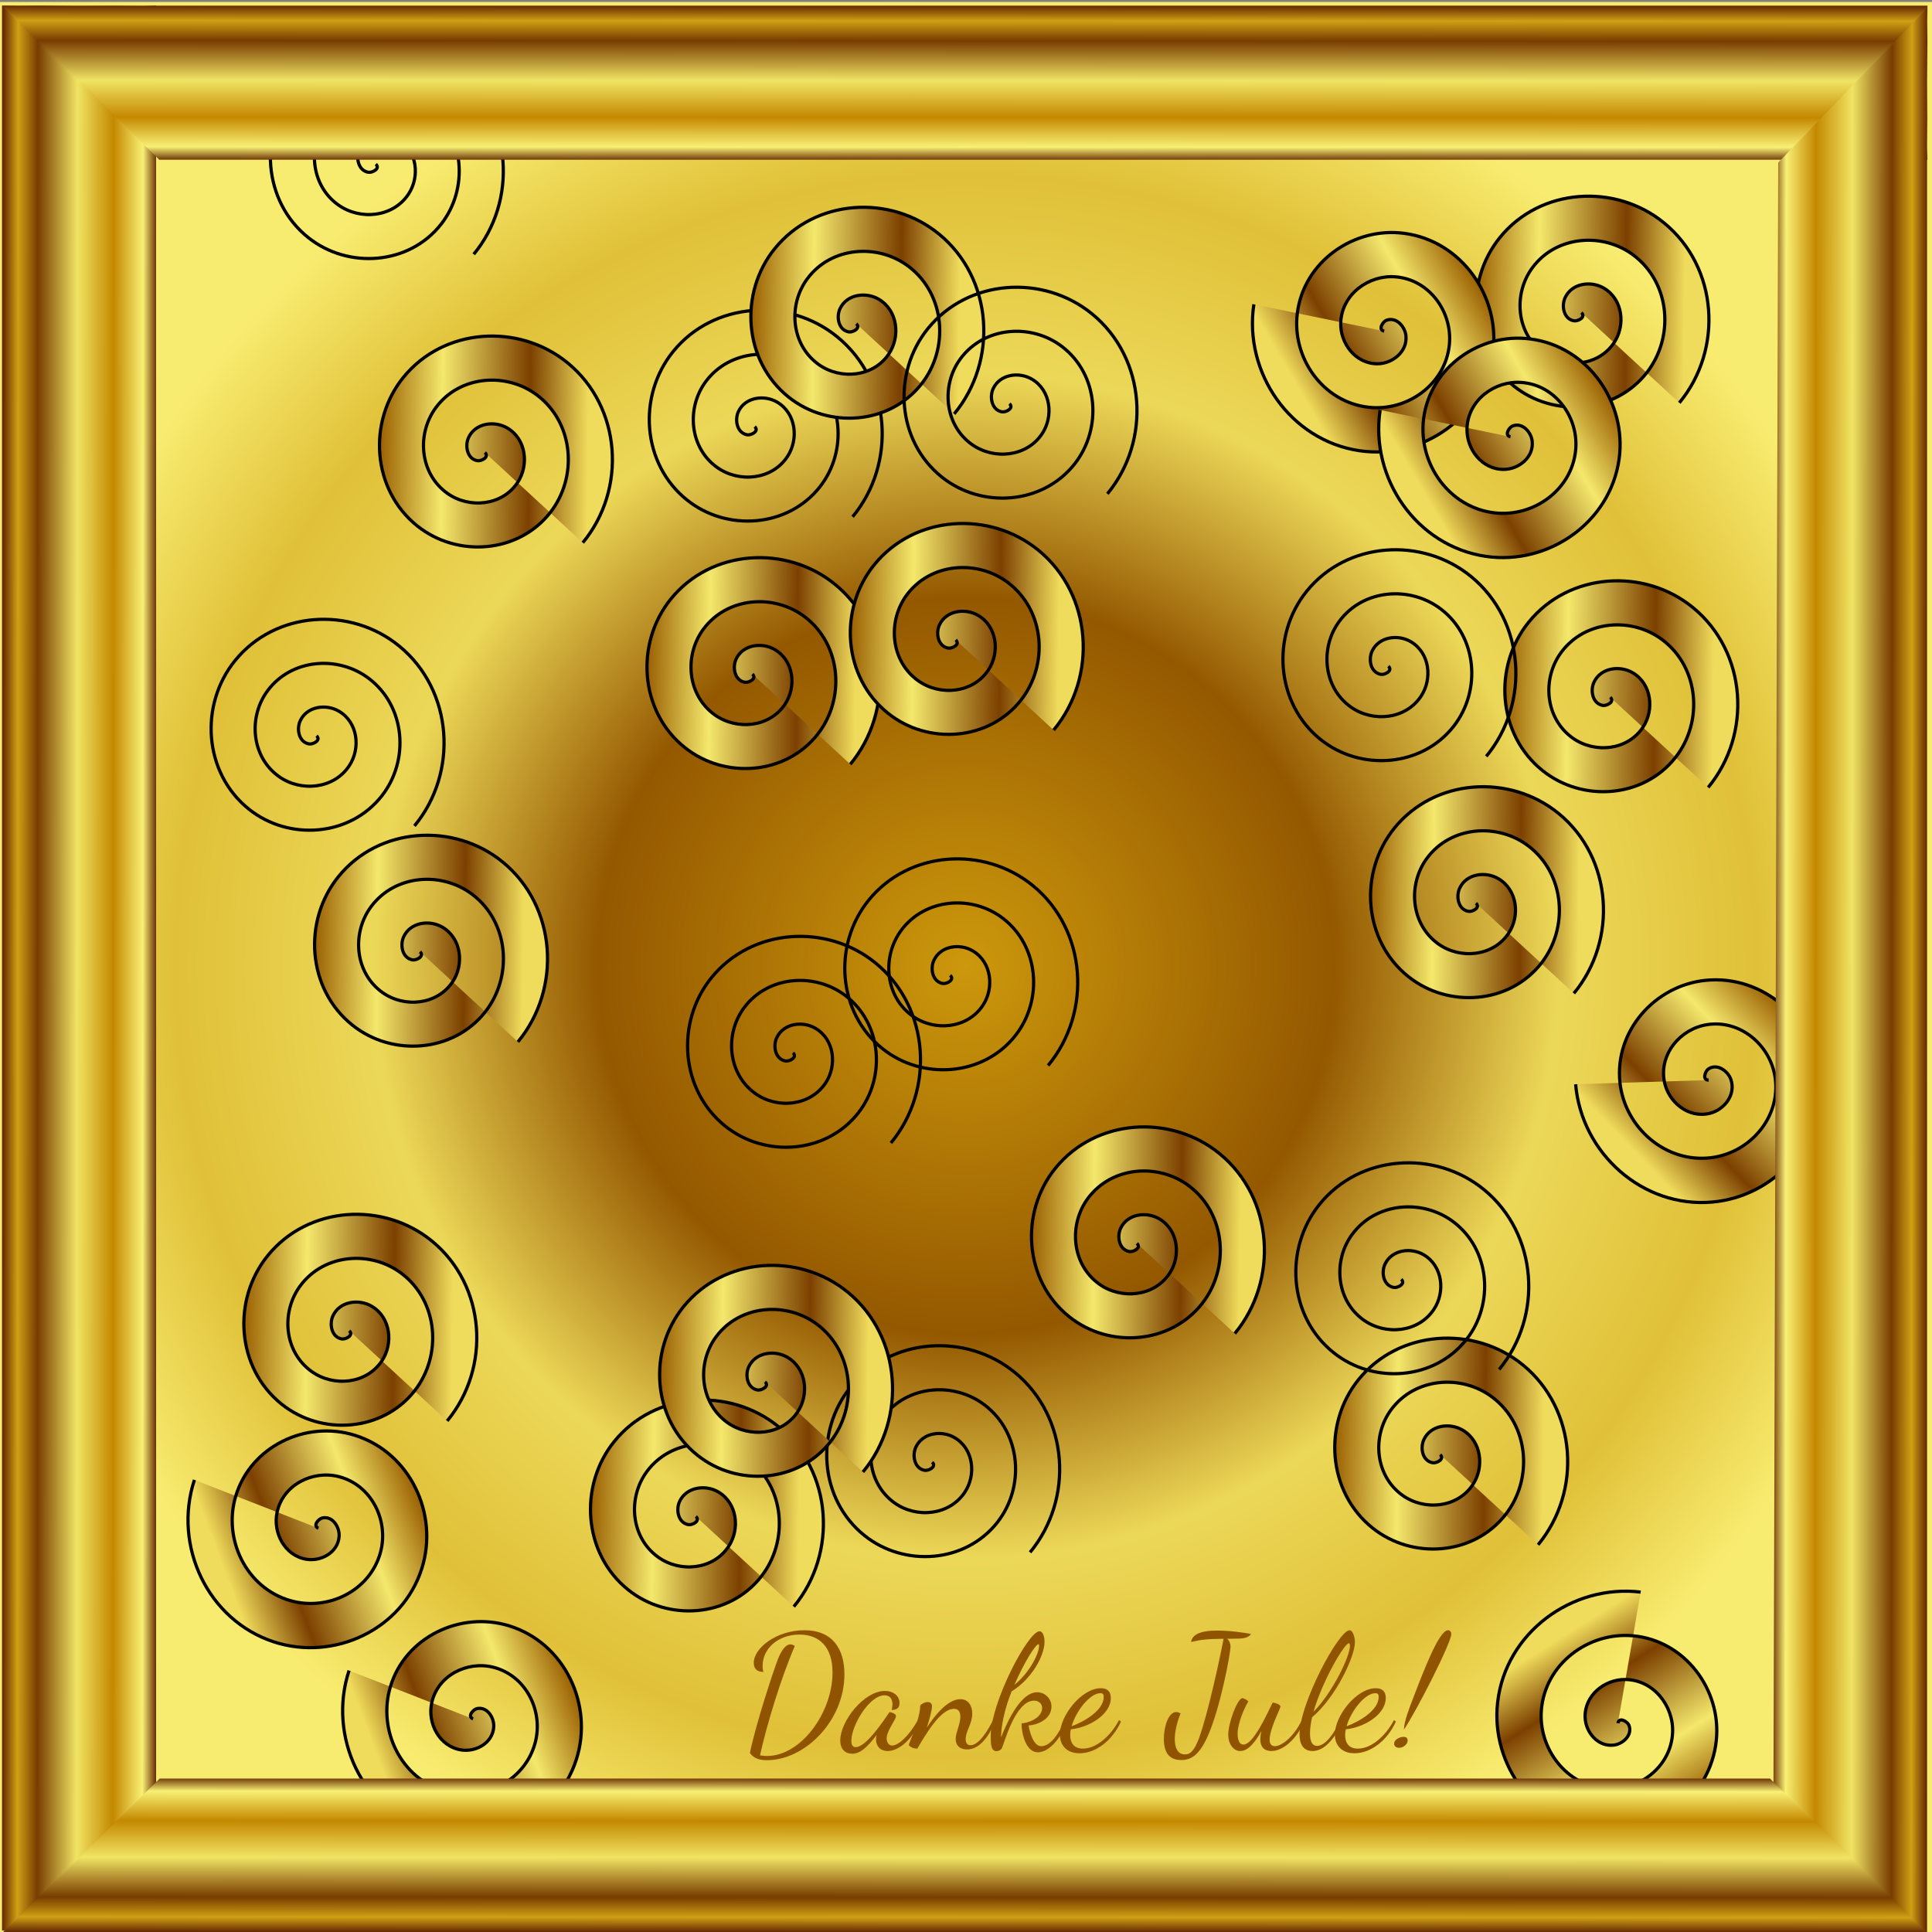
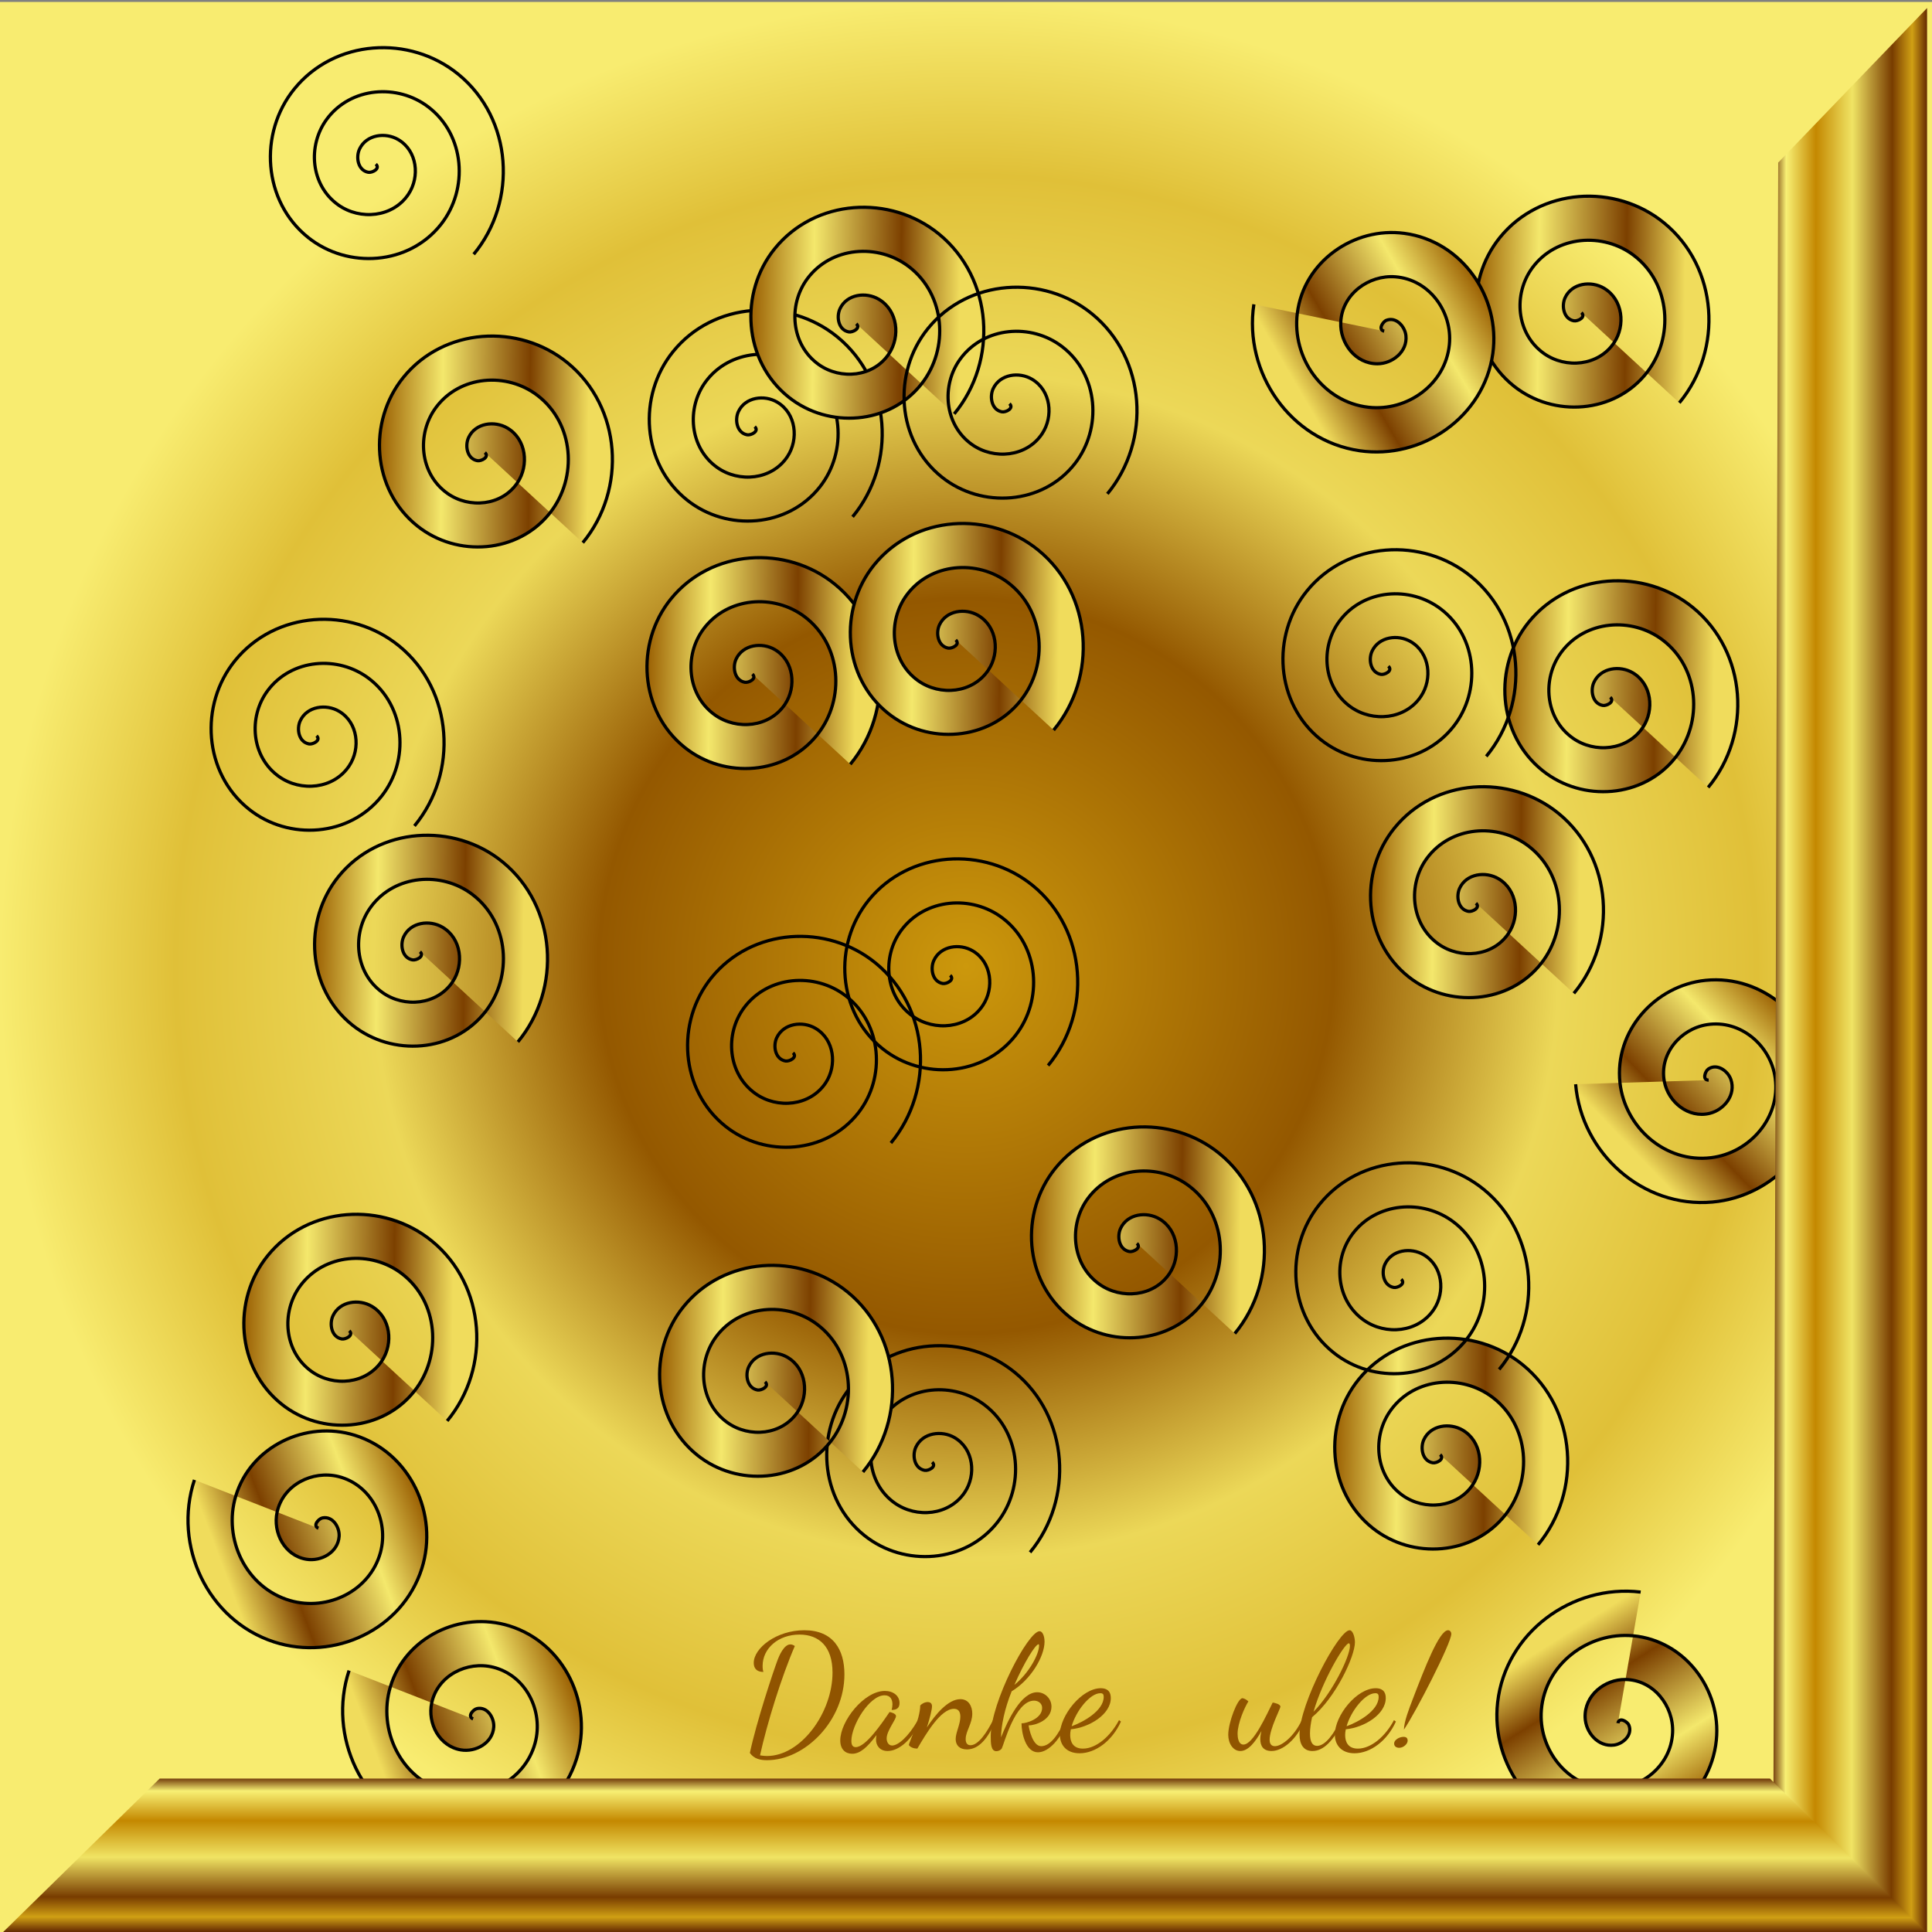
<svg xmlns="http://www.w3.org/2000/svg" xmlns:ns1="http://www.inkscape.org/namespaces/inkscape" xmlns:ns2="http://sodipodi.sourceforge.net/DTD/sodipodi-0.dtd" xmlns:xlink="http://www.w3.org/1999/xlink" width="150" height="150" viewBox="0 0 150 150" id="svg2" version="1.1" ns1:version="0.91 r13725" ns2:docname="138-Jacky.svg">
  <rect x="0" y="0" width="150" height="150" fill="#808080" stroke="none" />
  <defs id="defs4">
    <linearGradient ns1:collect="always" id="linearGradient5374">
      <stop style="stop-color:#cc980c;stop-opacity:1" offset="0" id="stop5376" />
      <stop id="stop5382" offset="0.381" style="stop-color:#945800;stop-opacity:1" />
      <stop style="stop-color:#ecd858;stop-opacity:1" offset="0.613" id="stop5384" />
      <stop id="stop5386" offset="0.819" style="stop-color:#e0c038;stop-opacity:1" />
      <stop style="stop-color:#f8ec70;stop-opacity:1" offset="1" id="stop5378" />
    </linearGradient>
    <linearGradient ns1:collect="always" id="linearGradient4558">
      <stop style="stop-color:#985c00;stop-opacity:1" offset="0" id="stop4560" />
      <stop id="stop4568" offset="0.305" style="stop-color:#f4e86c;stop-opacity:1" />
      <stop id="stop4566" offset="0.72" style="stop-color:#7c4000;stop-opacity:1" />
      <stop style="stop-color:#f0dc5c;stop-opacity:1" offset="1" id="stop4562" />
    </linearGradient>
    <linearGradient id="linearGradient4521" ns1:collect="always">
      <stop id="stop4523" offset="0" style="stop-color:#581c00;stop-opacity:1" />
      <stop style="stop-color:#d0a014;stop-opacity:1" offset="0.107" id="stop4527" />
      <stop id="stop4529" offset="0.234" style="stop-color:#783c00;stop-opacity:1" />
      <stop style="stop-color:#f0e464;stop-opacity:1" offset="0.488" id="stop4531" />
      <stop id="stop4533" offset="0.721" style="stop-color:#c48800;stop-opacity:1" />
      <stop style="stop-color:#f8f074;stop-opacity:1" offset="0.91" id="stop4535" />
      <stop id="stop4525" offset="1" style="stop-color:#642800;stop-opacity:1" />
    </linearGradient>
    <linearGradient id="linearGradient4152">
      <stop id="stop4154" offset="0" stop-color="#424343" />
      <stop id="stop4156" offset="0.36" stop-color="#c0ffff" />
      <stop id="stop4158" offset="0.51" stop-color="#ffffff" />
      <stop id="stop4160" offset="0.66" stop-color="#c0ffff" />
      <stop id="stop4162" offset="1" stop-color="#424343" />
    </linearGradient>
    <linearGradient id="linearGradient4178">
      <stop id="stop4180" offset="0" stop-color="#020202" />
      <stop id="stop4182" offset="0.2" stop-color="#01407f" />
      <stop id="stop4184" offset="0.4" stop-color="#127dcf" />
      <stop id="stop4186" offset="0.6" stop-color="#47b1f7" />
      <stop id="stop4188" offset="0.8" stop-color="#97ddfe" />
      <stop id="stop4190" offset="1" stop-color="#fbffff" />
    </linearGradient>
    <linearGradient id="linearGradient4207">
      <stop id="stop4209" offset="0" stop-color="#481318" />
      <stop id="stop4211" offset="0.2" stop-color="#edafb9" />
      <stop id="stop4213" offset="0.4" stop-color="#ffffac" />
      <stop id="stop4215" offset="0.6" stop-color="#402a16" />
      <stop id="stop4217" offset="0.8" stop-color="#454e00" />
      <stop id="stop4219" offset="1" stop-color="#eec28c" />
    </linearGradient>
    <linearGradient ns1:collect="always" xlink:href="#linearGradient4521" id="linearGradient4519" gradientUnits="userSpaceOnUse" x1="-62.595" y1="997.813" x2="87.611" y2="998.635" gradientTransform="matrix(0.08,0,0,1.007,-56.756,-6.643)" />
    <linearGradient ns1:collect="always" xlink:href="#linearGradient4521" id="linearGradient4540" gradientUnits="userSpaceOnUse" gradientTransform="matrix(0,0.081,-1.004,0,1015.382,929.293)" x1="-62.595" y1="997.813" x2="87.611" y2="998.635" />
    <linearGradient ns1:collect="always" xlink:href="#linearGradient4521" id="linearGradient4552" gradientUnits="userSpaceOnUse" gradientTransform="matrix(0.081,0,0,1.01,-57.244,-9.707)" x1="-62.595" y1="997.813" x2="87.611" y2="998.635" />
    <linearGradient ns1:collect="always" xlink:href="#linearGradient4521" id="linearGradient4554" gradientUnits="userSpaceOnUse" gradientTransform="matrix(0,0.081,-1.01,0,1020.85,928.883)" x1="-62.595" y1="997.813" x2="87.611" y2="998.635" />
    <linearGradient ns1:collect="always" xlink:href="#linearGradient4558" id="linearGradient4945" gradientUnits="userSpaceOnUse" x1="-28.102" y1="964.982" x2="-11.766" y2="965.182" gradientTransform="translate(11.431,75.547)" />
    <linearGradient ns1:collect="always" xlink:href="#linearGradient4558" id="linearGradient4969" gradientUnits="userSpaceOnUse" x1="-28.102" y1="964.982" x2="-11.766" y2="965.182" gradientTransform="translate(75.383,-18.119)" />
    <linearGradient ns1:collect="always" xlink:href="#linearGradient4558" id="linearGradient4977" gradientUnits="userSpaceOnUse" x1="-28.102" y1="964.982" x2="-11.766" y2="965.182" gradientTransform="translate(-15.483,61.128)" />
    <linearGradient ns1:collect="always" xlink:href="#linearGradient4558" id="linearGradient4997" gradientUnits="userSpaceOnUse" x1="-28.102" y1="964.982" x2="-11.766" y2="965.182" gradientTransform="translate(71.996,27.931)" />
    <linearGradient ns1:collect="always" xlink:href="#linearGradient4558" id="linearGradient4564" x1="-28.102" y1="964.982" x2="-11.766" y2="965.182" gradientUnits="userSpaceOnUse" />
    <linearGradient ns1:collect="always" xlink:href="#linearGradient4558" id="linearGradient4784" x1="-28.102" y1="964.982" x2="-11.766" y2="965.182" gradientUnits="userSpaceOnUse" />
    <linearGradient ns1:collect="always" xlink:href="#linearGradient4558" id="linearGradient4796" x1="-28.102" y1="964.982" x2="-11.766" y2="965.182" gradientUnits="userSpaceOnUse" />
    <linearGradient ns1:collect="always" xlink:href="#linearGradient4558" id="linearGradient4808" x1="-28.102" y1="964.982" x2="-11.766" y2="965.182" gradientUnits="userSpaceOnUse" />
    <linearGradient ns1:collect="always" xlink:href="#linearGradient4558" id="linearGradient4820" x1="-28.102" y1="964.982" x2="-11.766" y2="965.182" gradientUnits="userSpaceOnUse" />
    <linearGradient ns1:collect="always" xlink:href="#linearGradient4558" id="linearGradient4832" x1="-28.102" y1="964.982" x2="-11.766" y2="965.182" gradientUnits="userSpaceOnUse" />
    <linearGradient ns1:collect="always" xlink:href="#linearGradient4558" id="linearGradient4844" x1="-28.102" y1="964.982" x2="-11.766" y2="965.182" gradientUnits="userSpaceOnUse" />
    <linearGradient y2="965.182" x2="-11.766" y1="964.982" x1="-28.102" gradientUnits="userSpaceOnUse" id="linearGradient4863" xlink:href="#linearGradient4558" ns1:collect="always" />
    <linearGradient ns1:collect="always" xlink:href="#linearGradient4558" id="linearGradient5131" x1="-28.102" y1="964.982" x2="-11.766" y2="965.182" gradientUnits="userSpaceOnUse" />
    <linearGradient ns1:collect="always" xlink:href="#linearGradient4558" id="linearGradient5133" x1="-28.102" y1="964.982" x2="-11.766" y2="965.182" gradientUnits="userSpaceOnUse" />
    <linearGradient ns1:collect="always" xlink:href="#linearGradient4558" id="linearGradient5135" x1="-28.102" y1="964.982" x2="-11.766" y2="965.182" gradientUnits="userSpaceOnUse" />
    <linearGradient ns1:collect="always" xlink:href="#linearGradient4558" id="linearGradient5137" x1="-28.102" y1="964.982" x2="-11.766" y2="965.182" gradientUnits="userSpaceOnUse" />
    <linearGradient ns1:collect="always" xlink:href="#linearGradient4558" id="linearGradient5139" x1="-28.102" y1="964.982" x2="-11.766" y2="965.182" gradientUnits="userSpaceOnUse" />
    <linearGradient ns1:collect="always" xlink:href="#linearGradient4558" id="linearGradient5141" x1="-28.102" y1="964.982" x2="-11.766" y2="965.182" gradientUnits="userSpaceOnUse" />
    <linearGradient y2="965.182" x2="-11.766" y1="964.982" x1="-28.102" gradientUnits="userSpaceOnUse" id="linearGradient5143" xlink:href="#linearGradient4558" ns1:collect="always" />
    <linearGradient ns1:collect="always" xlink:href="#linearGradient4558" id="linearGradient5214" x1="-28.102" y1="964.982" x2="-11.766" y2="965.182" gradientUnits="userSpaceOnUse" />
    <linearGradient ns1:collect="always" xlink:href="#linearGradient4558" id="linearGradient5216" x1="-28.102" y1="964.982" x2="-11.766" y2="965.182" gradientUnits="userSpaceOnUse" />
    <linearGradient ns1:collect="always" xlink:href="#linearGradient4558" id="linearGradient5218" x1="-28.102" y1="964.982" x2="-11.766" y2="965.182" gradientUnits="userSpaceOnUse" />
    <linearGradient ns1:collect="always" xlink:href="#linearGradient4558" id="linearGradient5220" x1="-28.102" y1="964.982" x2="-11.766" y2="965.182" gradientUnits="userSpaceOnUse" />
    <linearGradient ns1:collect="always" xlink:href="#linearGradient4558" id="linearGradient5222" x1="-28.102" y1="964.982" x2="-11.766" y2="965.182" gradientUnits="userSpaceOnUse" />
    <linearGradient ns1:collect="always" xlink:href="#linearGradient4558" id="linearGradient5224" x1="-28.102" y1="964.982" x2="-11.766" y2="965.182" gradientUnits="userSpaceOnUse" />
    <linearGradient y2="965.182" x2="-11.766" y1="964.982" x1="-28.102" gradientUnits="userSpaceOnUse" id="linearGradient5226" xlink:href="#linearGradient4558" ns1:collect="always" />
    <linearGradient ns1:collect="always" xlink:href="#linearGradient4558" id="linearGradient5301" x1="-28.102" y1="964.982" x2="-11.766" y2="965.182" gradientUnits="userSpaceOnUse" />
    <linearGradient ns1:collect="always" xlink:href="#linearGradient4558" id="linearGradient5303" x1="-28.102" y1="964.982" x2="-11.766" y2="965.182" gradientUnits="userSpaceOnUse" />
    <linearGradient ns1:collect="always" xlink:href="#linearGradient4558" id="linearGradient5305" x1="-28.102" y1="964.982" x2="-11.766" y2="965.182" gradientUnits="userSpaceOnUse" />
    <linearGradient ns1:collect="always" xlink:href="#linearGradient4558" id="linearGradient5307" x1="-28.102" y1="964.982" x2="-11.766" y2="965.182" gradientUnits="userSpaceOnUse" />
    <linearGradient ns1:collect="always" xlink:href="#linearGradient4558" id="linearGradient5309" x1="-28.102" y1="964.982" x2="-11.766" y2="965.182" gradientUnits="userSpaceOnUse" />
    <linearGradient ns1:collect="always" xlink:href="#linearGradient4558" id="linearGradient5311" x1="-28.102" y1="964.982" x2="-11.766" y2="965.182" gradientUnits="userSpaceOnUse" />
    <linearGradient y2="965.182" x2="-11.766" y1="964.982" x1="-28.102" gradientUnits="userSpaceOnUse" id="linearGradient5313" xlink:href="#linearGradient4558" ns1:collect="always" />
    <linearGradient ns1:collect="always" xlink:href="#linearGradient4558" id="linearGradient5347" gradientUnits="userSpaceOnUse" gradientTransform="translate(-18.682,74.927)" x1="-28.102" y1="964.982" x2="-11.766" y2="965.182" />
    <linearGradient ns1:collect="always" xlink:href="#linearGradient4558" id="linearGradient5356" gradientUnits="userSpaceOnUse" gradientTransform="translate(75.383,-18.119)" x1="-28.102" y1="964.982" x2="-11.766" y2="965.182" />
    <linearGradient ns1:collect="always" xlink:href="#linearGradient4558" id="linearGradient5362" gradientUnits="userSpaceOnUse" gradientTransform="translate(75.383,-18.119)" x1="-28.102" y1="964.982" x2="-11.766" y2="965.182" />
    <radialGradient ns1:collect="always" xlink:href="#linearGradient5374" id="radialGradient5380" cx="12.611" cy="998.635" fx="12.611" fy="998.635" r="75" gradientUnits="userSpaceOnUse" gradientTransform="matrix(0.994,0,0,0.997,0.172,3.037)" />
    <linearGradient ns1:collect="always" xlink:href="#linearGradient4558" id="linearGradient5390" gradientUnits="userSpaceOnUse" gradientTransform="translate(-18.682,74.927)" x1="-28.102" y1="964.982" x2="-11.766" y2="965.182" />
    <linearGradient ns1:collect="always" xlink:href="#linearGradient4558" id="linearGradient5394" gradientUnits="userSpaceOnUse" gradientTransform="translate(-18.682,74.927)" x1="-28.102" y1="964.982" x2="-11.766" y2="965.182" />
    <linearGradient ns1:collect="always" xlink:href="#linearGradient4558" id="linearGradient5398" gradientUnits="userSpaceOnUse" gradientTransform="translate(-18.682,74.927)" x1="-28.102" y1="964.982" x2="-11.766" y2="965.182" />
    <linearGradient ns1:collect="always" xlink:href="#linearGradient4558" id="linearGradient5602" gradientUnits="userSpaceOnUse" gradientTransform="translate(-65.702,905.036)" x1="-28.102" y1="964.982" x2="-11.766" y2="965.182" />
    <linearGradient ns1:collect="always" xlink:href="#linearGradient4558" id="linearGradient5604" gradientUnits="userSpaceOnUse" gradientTransform="translate(-16.503,923.635)" x1="-28.102" y1="964.982" x2="-11.766" y2="965.182" />
    <linearGradient ns1:collect="always" xlink:href="#linearGradient4558" id="linearGradient5606" gradientUnits="userSpaceOnUse" gradientTransform="translate(-72.285,423.22)" x1="-28.102" y1="964.982" x2="-11.766" y2="965.182" />
    <linearGradient ns1:collect="always" xlink:href="#linearGradient4558" id="linearGradient5608" gradientUnits="userSpaceOnUse" gradientTransform="translate(-15.503,971.234)" x1="-28.102" y1="964.982" x2="-11.766" y2="965.182" />
  </defs>
  <ns2:namedview id="base" pagecolor="#ffffff" bordercolor="#666666" borderopacity="1.0" ns1:pageopacity="0.0" ns1:pageshadow="2" ns1:zoom="3.8440959" ns1:cx="75.000009" ns1:cy="75.000093" ns1:document-units="px" ns1:current-layer="layer1" showgrid="false" units="px" fit-margin-top="0" fit-margin-left="0" fit-margin-right="0" fit-margin-bottom="0" showborder="false" ns1:window-width="1257" ns1:window-height="1092" ns1:window-x="602" ns1:window-y="11" ns1:window-maximized="0" objecttolerance="20">
    <ns1:grid type="xygrid" id="grid6433" spacingx="10" spacingy="10" originx="100" originy="100" />
  </ns2:namedview>
  <g ns1:label="Ebene 1" ns1:groupmode="layer" id="layer1" transform="translate(62.389,-923.635)">
    <path ns2:type="spiral" style="fill:url(#linearGradient5602);fill-opacity:1;fill-rule:evenodd;stroke:#000000;stroke-width:0.25;stroke-linecap:butt;stroke-linejoin:miter;stroke-opacity:1" id="path4556-4" ns2:cx="-85.492683" ns2:cy="1870.8733" ns2:expansion="1" ns2:revolution="3" ns2:radius="10.33224" ns2:argument="-18.10523" ns2:t0="0" d="m -85.493,1870.873 c 0.381,0.351 -0.285,0.687 -0.583,0.633 -0.808,-0.145 -0.979,-1.165 -0.683,-1.8 0.529,-1.135 2.016,-1.327 3.017,-0.733 1.468,0.871 1.684,2.878 0.783,4.233 -1.2,1.806 -3.744,2.045 -5.45,0.833 -2.147,-1.525 -2.409,-4.612 -0.883,-6.667 1.847,-2.488 5.481,-2.773 7.883,-0.933 2.831,2.168 3.139,6.351 0.983,9.1 -2.489,3.174 -7.221,3.505 -10.316,1.033 -3.518,-2.808 -3.871,-8.091 -1.083,-11.533 3.127,-3.861 8.962,-4.238 12.75,-1.133 4.206,3.446 4.604,9.832 1.183,13.966" />
    <path ns2:type="spiral" style="fill:url(#linearGradient5604);fill-opacity:1;fill-rule:evenodd;stroke:#000000;stroke-width:0.25;stroke-linecap:butt;stroke-linejoin:miter;stroke-opacity:1" id="path4556" ns2:cx="-36.293797" ns2:cy="1889.4729" ns2:expansion="1" ns2:revolution="3" ns2:radius="10.33224" ns2:argument="-18.10523" ns2:t0="0" d="m -36.294,1889.473 c 0.381,0.351 -0.285,0.687 -0.583,0.633 -0.808,-0.145 -0.979,-1.165 -0.683,-1.8 0.529,-1.135 2.016,-1.327 3.017,-0.733 1.468,0.871 1.684,2.878 0.783,4.233 -1.2,1.806 -3.744,2.045 -5.45,0.833 -2.147,-1.525 -2.409,-4.612 -0.883,-6.667 1.847,-2.488 5.481,-2.773 7.883,-0.933 2.831,2.168 3.139,6.351 0.983,9.1 -2.489,3.174 -7.221,3.505 -10.316,1.033 -3.518,-2.808 -3.871,-8.091 -1.083,-11.533 3.127,-3.861 8.962,-4.238 12.75,-1.133 4.206,3.446 4.604,9.832 1.183,13.966" />
    <path ns2:type="spiral" style="fill:url(#linearGradient5606);fill-opacity:1;fill-rule:evenodd;stroke:#000000;stroke-width:0.25;stroke-linecap:butt;stroke-linejoin:miter;stroke-opacity:1" id="path4556-2" ns2:cx="-92.075531" ns2:cy="1389.0576" ns2:expansion="1" ns2:revolution="3" ns2:radius="10.33224" ns2:argument="-18.10523" ns2:t0="0" d="m -92.076,1389.058 c 0.381,0.351 -0.285,0.687 -0.583,0.633 -0.808,-0.145 -0.979,-1.165 -0.683,-1.8 0.529,-1.135 2.016,-1.327 3.017,-0.733 1.468,0.871 1.684,2.878 0.783,4.233 -1.2,1.806 -3.744,2.045 -5.45,0.833 -2.147,-1.525 -2.409,-4.612 -0.883,-6.667 1.847,-2.488 5.481,-2.773 7.883,-0.933 2.831,2.168 3.139,6.351 0.983,9.1 -2.489,3.174 -7.221,3.505 -10.316,1.033 -3.518,-2.808 -3.871,-8.091 -1.083,-11.533 3.127,-3.861 8.962,-4.238 12.75,-1.133 4.206,3.446 4.604,9.832 1.183,13.966" />
    <use id="use4606-1" xlink:href="#path4556-2" x="0" y="0" width="100%" height="100%" transform="translate(52.256,-934.326)" />
    <use id="use4614-9" xlink:href="#path4556-2" x="0" y="0" width="100%" height="100%" transform="translate(81.481,-894.737)" />
    <use id="use4740-6" xlink:href="#path4556-2" x="0" y="0" width="100%" height="100%" transform="translate(47.656,-889.95)" />
    <use id="use4742-0" xlink:href="#path4556-2" x="0" y="0" width="100%" height="100%" transform="translate(45.886,-895.586)" />
    <use id="use4744-6" xlink:href="#path4556-2" x="0" y="0" width="100%" height="100%" transform="translate(81.66,-913.947)" />
    <use id="use4746-7" xlink:href="#path4556-2" x="0" y="0" width="100%" height="100%" transform="translate(81.144,-920.534)" />
    <path ns2:type="spiral" style="fill:url(#linearGradient5608);fill-opacity:1;fill-rule:evenodd;stroke:#000000;stroke-width:0.25;stroke-linecap:butt;stroke-linejoin:miter;stroke-opacity:1" id="path4556-9" ns2:cx="-35.293819" ns2:cy="1937.0718" ns2:expansion="1" ns2:revolution="3" ns2:radius="10.33224" ns2:argument="-18.10523" ns2:t0="0" d="m -35.294,1937.072 c 0.381,0.351 -0.285,0.687 -0.583,0.633 -0.808,-0.145 -0.979,-1.165 -0.683,-1.8 0.529,-1.135 2.016,-1.327 3.017,-0.733 1.468,0.871 1.684,2.878 0.783,4.233 -1.2,1.806 -3.744,2.045 -5.45,0.833 -2.147,-1.525 -2.409,-4.612 -0.883,-6.667 1.847,-2.488 5.481,-2.773 7.883,-0.933 2.831,2.168 3.139,6.351 0.983,9.1 -2.489,3.174 -7.221,3.505 -10.316,1.033 -3.518,-2.808 -3.871,-8.091 -1.083,-11.533 3.127,-3.861 8.962,-4.238 12.75,-1.133 4.206,3.446 4.604,9.832 1.183,13.966" />
    <g id="g5556" transform="matrix(1.006,0,0,1.003,-0.173,-3.046)">
      <rect y="924.06" x="-61.873" height="149.576" width="149.171" id="rect5364" style="opacity:1;fill:url(#radialGradient5380);fill-opacity:1;fill-rule:nonzero;stroke:none;stroke-width:0.25;stroke-opacity:1" />
      <use transform="matrix(0.994,0,0,0.997,52.139,-928.646)" height="100%" width="100%" y="0" x="0" xlink:href="#path4556-4" id="use4606-19" />
      <use transform="matrix(0.994,0,0,0.997,81.203,-889.169)" height="100%" width="100%" y="0" x="0" xlink:href="#path4556-4" id="use4614-7" />
      <use transform="matrix(0.994,0,0,0.997,47.565,-884.396)" height="100%" width="100%" y="0" x="0" xlink:href="#path4556-4" id="use4740-24" />
      <use transform="matrix(0.994,0,0,0.997,55.55,-867.68)" height="100%" width="100%" y="0" x="0" xlink:href="#path4556-4" id="use4742-4" />
      <use transform="matrix(0.994,0,0,0.997,81.38,-908.325)" height="100%" width="100%" y="0" x="0" xlink:href="#path4556-4" id="use4744-1" />
      <use transform="matrix(0.994,0,0,0.997,89.221,-916.29)" height="100%" width="100%" y="0" x="0" xlink:href="#path4556-4" id="use4746-4" />
      <path ns2:type="spiral" style="fill:url(#linearGradient5390);fill-opacity:1;fill-rule:evenodd;stroke:#000000;stroke-width:0.25;stroke-linecap:butt;stroke-linejoin:miter;stroke-opacity:1" id="path5388" ns2:cx="-38.472763" ns2:cy="1040.7651" ns2:expansion="1" ns2:revolution="3" ns2:radius="10.33224" ns2:argument="-18.10523" ns2:t0="0" d="m -38.473,1040.765 c 0.381,0.351 -0.285,0.687 -0.583,0.633 -0.808,-0.145 -0.979,-1.165 -0.683,-1.8 0.529,-1.135 2.016,-1.327 3.017,-0.733 1.468,0.871 1.684,2.878 0.783,4.233 -1.2,1.806 -3.744,2.045 -5.45,0.833 -2.147,-1.525 -2.409,-4.612 -0.883,-6.667 1.847,-2.488 5.481,-2.773 7.883,-0.933 2.831,2.168 3.139,6.351 0.983,9.1 -2.489,3.174 -7.221,3.505 -10.316,1.033 -3.518,-2.808 -3.871,-8.091 -1.083,-11.533 3.127,-3.861 8.962,-4.238 12.75,-1.133 4.206,3.446 4.604,9.832 1.183,13.966" transform="matrix(-0.926,0.363,-0.362,-0.929,315.797,2037.801)" />
      <path transform="matrix(-0.539,-0.838,0.836,-0.54,-827.795,1587.071)" d="m -38.473,1040.765 c 0.381,0.351 -0.285,0.687 -0.583,0.633 -0.808,-0.145 -0.979,-1.165 -0.683,-1.8 0.529,-1.135 2.016,-1.327 3.017,-0.733 1.468,0.871 1.684,2.878 0.783,4.233 -1.2,1.806 -3.744,2.045 -5.45,0.833 -2.147,-1.525 -2.409,-4.612 -0.883,-6.667 1.847,-2.488 5.481,-2.773 7.883,-0.933 2.831,2.168 3.139,6.351 0.983,9.1 -2.489,3.174 -7.221,3.505 -10.316,1.033 -3.518,-2.808 -3.871,-8.091 -1.083,-11.533 3.127,-3.861 8.962,-4.238 12.75,-1.133 4.206,3.446 4.604,9.832 1.183,13.966" ns2:t0="0" ns2:argument="-18.10523" ns2:radius="10.33224" ns2:revolution="3" ns2:expansion="1" ns2:cy="1040.7651" ns2:cx="-38.472763" id="path5392" style="fill:url(#linearGradient5394);fill-opacity:1;fill-rule:evenodd;stroke:#000000;stroke-width:0.25;stroke-linecap:butt;stroke-linejoin:miter;stroke-opacity:1" ns2:type="spiral" />
      <path ns2:type="spiral" style="fill:url(#linearGradient5398);fill-opacity:1;fill-rule:evenodd;stroke:#000000;stroke-width:0.25;stroke-linecap:butt;stroke-linejoin:miter;stroke-opacity:1" id="path5396" ns2:cx="-38.472763" ns2:cy="1040.7651" ns2:expansion="1" ns2:revolution="3" ns2:radius="10.33224" ns2:argument="-18.10523" ns2:t0="0" d="m -38.473,1040.765 c 0.381,0.351 -0.285,0.687 -0.583,0.633 -0.808,-0.145 -0.979,-1.165 -0.683,-1.8 0.529,-1.135 2.016,-1.327 3.017,-0.733 1.468,0.871 1.684,2.878 0.783,4.233 -1.2,1.806 -3.744,2.045 -5.45,0.833 -2.147,-1.525 -2.409,-4.612 -0.883,-6.667 1.847,-2.488 5.481,-2.773 7.883,-0.933 2.831,2.168 3.139,6.351 0.983,9.1 -2.489,3.174 -7.221,3.505 -10.316,1.033 -3.518,-2.808 -3.871,-8.091 -1.083,-11.533 3.127,-3.861 8.962,-4.238 12.75,-1.133 4.206,3.446 4.604,9.832 1.183,13.966" transform="matrix(-0.71,0.698,-0.696,-0.712,767.082,1775.395)" />
-       <path ns2:nodetypes="ccccc" ns1:connector-curvature="0" id="rect4517" d="m -61.689,924.346 11.893,0 0,149.002 -11.893,0 z" style="opacity:1;fill:url(#linearGradient4519);fill-opacity:1;fill-rule:evenodd;stroke:none;stroke-width:0.573;stroke-miterlimit:4;stroke-dasharray:none;stroke-dashoffset:0;stroke-opacity:1" />
-       <path ns2:nodetypes="ccccc" ns1:connector-curvature="0" style="opacity:1;fill:url(#linearGradient4540);fill-opacity:1;fill-rule:evenodd;stroke:none;stroke-width:0.573;stroke-miterlimit:4;stroke-dasharray:none;stroke-dashoffset:0;stroke-opacity:1" d="m 86.91,924.346 0,11.925 -136.467,0 -12.132,-11.925 z" id="path4538" />
      <g style="stroke:none" transform="matrix(-0.994,0,0,-0.997,25.049,1994.658)" id="g4546">
        <path ns2:nodetypes="ccccc" ns1:connector-curvature="0" id="path4548" d="m -62.204,923.923 11.959,0 -0.4,137.425 -11.559,12 z" style="opacity:1;fill:url(#linearGradient4552);fill-opacity:1;fill-rule:evenodd;stroke:none;stroke-width:0.575;stroke-miterlimit:4;stroke-dasharray:none;stroke-dashoffset:0;stroke-opacity:1" />
        <path ns2:nodetypes="ccccc" ns1:connector-curvature="0" style="opacity:1;fill:url(#linearGradient4554);fill-opacity:1;fill-rule:evenodd;stroke:none;stroke-width:0.575;stroke-miterlimit:4;stroke-dasharray:none;stroke-dashoffset:0;stroke-opacity:1" d="m 87.22,923.923 -12.2,11.959 -125.025,0 -12.2,-11.959 z" id="path4550" />
      </g>
-       <path transform="matrix(0.994,0,0,0.997,0.172,3.037)" ns2:type="spiral" style="fill:url(#linearGradient4945);fill-opacity:1;fill-rule:evenodd;stroke:#000000;stroke-width:0.25;stroke-linecap:butt;stroke-linejoin:miter;stroke-opacity:1" id="use4720" ns2:cx="-8.3596478" ns2:cy="1041.3843" ns2:expansion="1" ns2:revolution="3" ns2:radius="10.33224" ns2:argument="-18.10523" ns2:t0="0" d="m -8.36,1041.384 c 0.381,0.351 -0.285,0.687 -0.583,0.633 -0.808,-0.145 -0.979,-1.165 -0.683,-1.8 0.529,-1.135 2.016,-1.327 3.017,-0.733 1.468,0.871 1.684,2.878 0.783,4.233 -1.2,1.806 -3.744,2.045 -5.45,0.833 -2.147,-1.525 -2.409,-4.612 -0.883,-6.667 1.847,-2.488 5.481,-2.773 7.883,-0.933 2.831,2.168 3.139,6.351 0.983,9.1 -2.489,3.174 -7.221,3.505 -10.316,1.033 -3.518,-2.808 -3.871,-8.091 -1.083,-11.533 3.127,-3.861 8.962,-4.238 12.75,-1.133 4.206,3.446 4.604,9.832 1.183,13.966" />
      <path transform="matrix(0.994,0,0,0.997,4.945,3.236)" ns2:type="spiral" style="fill:url(#linearGradient4969);fill-opacity:1;fill-rule:evenodd;stroke:#000000;stroke-width:0.25;stroke-linecap:butt;stroke-linejoin:miter;stroke-opacity:1" id="use4754" ns2:cx="55.59267" ns2:cy="947.71875" ns2:expansion="1" ns2:revolution="3" ns2:radius="10.33224" ns2:argument="-18.10523" ns2:t0="0" d="m 55.593,947.719 c 0.381,0.351 -0.285,0.687 -0.583,0.633 -0.808,-0.145 -0.979,-1.165 -0.683,-1.8 0.529,-1.135 2.016,-1.327 3.017,-0.733 1.468,0.871 1.684,2.878 0.783,4.233 -1.2,1.806 -3.744,2.045 -5.45,0.833 -2.147,-1.525 -2.409,-4.612 -0.883,-6.667 1.847,-2.488 5.481,-2.773 7.883,-0.933 2.831,2.168 3.139,6.351 0.983,9.1 -2.489,3.174 -7.221,3.505 -10.316,1.033 -3.518,-2.808 -3.871,-8.091 -1.083,-11.533 3.127,-3.862 8.962,-4.238 12.75,-1.133 4.206,3.446 4.604,9.832 1.183,13.966" />
      <path transform="matrix(0.994,0,0,0.997,0.172,3.037)" ns2:type="spiral" style="fill:url(#linearGradient4977);fill-opacity:1;fill-rule:evenodd;stroke:#000000;stroke-width:0.25;stroke-linecap:butt;stroke-linejoin:miter;stroke-opacity:1" id="use4758" ns2:cx="-35.272835" ns2:cy="1026.9655" ns2:expansion="1" ns2:revolution="3" ns2:radius="10.33224" ns2:argument="-18.10523" ns2:t0="0" d="m -35.273,1026.966 c 0.381,0.351 -0.285,0.687 -0.583,0.633 -0.808,-0.145 -0.979,-1.165 -0.683,-1.8 0.529,-1.135 2.016,-1.327 3.017,-0.733 1.468,0.871 1.684,2.878 0.783,4.233 -1.2,1.806 -3.744,2.045 -5.45,0.833 -2.147,-1.525 -2.409,-4.612 -0.883,-6.667 1.847,-2.488 5.481,-2.773 7.883,-0.933 2.831,2.168 3.139,6.351 0.983,9.1 -2.489,3.174 -7.221,3.505 -10.316,1.033 -3.518,-2.808 -3.871,-8.091 -1.083,-11.533 3.127,-3.862 8.962,-4.238 12.75,-1.133 4.206,3.446 4.604,9.832 1.183,13.966" />
      <path transform="matrix(0.994,0,0,0.997,0.172,3.037)" ns2:type="spiral" style="fill:url(#linearGradient4997);fill-opacity:1;fill-rule:evenodd;stroke:#000000;stroke-width:0.25;stroke-linecap:butt;stroke-linejoin:miter;stroke-opacity:1" id="use4768" ns2:cx="52.205971" ns2:cy="993.7691" ns2:expansion="1" ns2:revolution="3" ns2:radius="10.33224" ns2:argument="-18.10523" ns2:t0="0" d="m 52.206,993.769 c 0.381,0.351 -0.285,0.687 -0.583,0.633 -0.808,-0.145 -0.979,-1.165 -0.683,-1.8 0.529,-1.135 2.016,-1.327 3.017,-0.733 1.468,0.871 1.684,2.878 0.783,4.233 -1.2,1.806 -3.744,2.045 -5.45,0.833 -2.147,-1.525 -2.409,-4.612 -0.883,-6.667 1.847,-2.488 5.481,-2.773 7.883,-0.933 2.831,2.168 3.139,6.351 0.983,9.1 -2.489,3.174 -7.221,3.505 -10.316,1.033 -3.518,-2.808 -3.871,-8.091 -1.083,-11.533 3.127,-3.862 8.962,-4.238 12.75,-1.133 4.206,3.446 4.604,9.832 1.183,13.966" />
      <use transform="matrix(0.994,0,0,0.997,52.139,-928.646)" height="100%" width="100%" y="0" x="0" xlink:href="#path4556" id="use4606" />
      <use transform="matrix(0.994,0,0,0.997,98.506,-905.921)" height="100%" width="100%" y="0" x="0" xlink:href="#path4556" id="use4614" />
      <use transform="matrix(0.994,0,0,0.997,47.565,-884.396)" height="100%" width="100%" y="0" x="0" xlink:href="#path4556" id="use4740" />
      <use transform="matrix(0.994,0,0,0.997,47.992,-910.358)" height="100%" width="100%" y="0" x="0" xlink:href="#path4556" id="use4742" />
      <use transform="matrix(0.994,0,0,0.997,81.38,-908.325)" height="100%" width="100%" y="0" x="0" xlink:href="#path4556" id="use4744" />
      <use transform="matrix(0.994,0,0,0.997,11.654,-924.865)" height="100%" width="100%" y="0" x="0" xlink:href="#path4556" id="use4746" />
      <use transform="matrix(0.994,0,0,0.997,34.438,-925.854)" height="100%" width="100%" y="0" x="0" xlink:href="#path4556-9" id="use4606-2" />
      <use transform="matrix(0.994,0,0,0.997,84.385,-894.753)" height="100%" width="100%" y="0" x="0" xlink:href="#path4556-9" id="use4614-98" />
      <use transform="matrix(0.994,0,0,0.997,45.178,-894.168)" height="100%" width="100%" y="0" x="0" xlink:href="#path4556-9" id="use4740-2" />
      <use transform="matrix(0.994,0,0,0.997,32.28,-900.387)" height="100%" width="100%" y="0" x="0" xlink:href="#path4556-9" id="use4742-9" />
      <use transform="matrix(0.994,0,0,0.997,81.38,-908.325)" height="100%" width="100%" y="0" x="0" xlink:href="#path4556-9" id="use4744-67" />
      <use transform="matrix(0.994,0,0,0.997,60.979,-911.104)" height="100%" width="100%" y="0" x="0" xlink:href="#path4556-9" id="use4746-5" />
      <path transform="matrix(-0.926,0.363,-0.362,-0.929,303.863,2023.043)" d="m -38.473,1040.765 c 0.381,0.351 -0.285,0.687 -0.583,0.633 -0.808,-0.145 -0.979,-1.165 -0.683,-1.8 0.529,-1.135 2.016,-1.327 3.017,-0.733 1.468,0.871 1.684,2.878 0.783,4.233 -1.2,1.806 -3.744,2.045 -5.45,0.833 -2.147,-1.525 -2.409,-4.612 -0.883,-6.667 1.847,-2.488 5.481,-2.773 7.883,-0.933 2.831,2.168 3.139,6.351 0.983,9.1 -2.489,3.174 -7.221,3.505 -10.316,1.033 -3.518,-2.808 -3.871,-8.091 -1.083,-11.533 3.127,-3.861 8.962,-4.238 12.75,-1.133 4.206,3.446 4.604,9.832 1.183,13.966" ns2:t0="0" ns2:argument="-18.10523" ns2:radius="10.33224" ns2:revolution="3" ns2:expansion="1" ns2:cy="1040.7651" ns2:cx="-38.472763" id="path5345" style="fill:url(#linearGradient5347);fill-opacity:1;fill-rule:evenodd;stroke:#000000;stroke-width:0.25;stroke-linecap:butt;stroke-linejoin:miter;stroke-opacity:1" ns2:type="spiral" />
      <path transform="matrix(-0.852,0.514,-0.512,-0.855,577.581,1731.268)" d="m 55.593,947.719 c 0.381,0.351 -0.285,0.687 -0.583,0.633 -0.808,-0.145 -0.979,-1.165 -0.683,-1.8 0.529,-1.135 2.016,-1.327 3.017,-0.733 1.468,0.871 1.684,2.878 0.783,4.233 -1.2,1.806 -3.744,2.045 -5.45,0.833 -2.147,-1.525 -2.409,-4.612 -0.883,-6.667 1.847,-2.488 5.481,-2.773 7.883,-0.933 2.831,2.168 3.139,6.351 0.983,9.1 -2.489,3.174 -7.221,3.505 -10.316,1.033 -3.518,-2.808 -3.871,-8.091 -1.083,-11.533 3.127,-3.862 8.962,-4.238 12.75,-1.133 4.206,3.446 4.604,9.832 1.183,13.966" ns2:t0="0" ns2:argument="-18.10523" ns2:radius="10.33224" ns2:revolution="3" ns2:expansion="1" ns2:cy="947.71875" ns2:cx="55.59267" id="path5354" style="fill:url(#linearGradient5356);fill-opacity:1;fill-rule:evenodd;stroke:#000000;stroke-width:0.25;stroke-linecap:butt;stroke-linejoin:miter;stroke-opacity:1" ns2:type="spiral" />
-       <path transform="matrix(-0.852,0.514,-0.512,-0.855,587.326,1739.445)" ns2:type="spiral" style="fill:url(#linearGradient5362);fill-opacity:1;fill-rule:evenodd;stroke:#000000;stroke-width:0.25;stroke-linecap:butt;stroke-linejoin:miter;stroke-opacity:1" id="path5360" ns2:cx="55.59267" ns2:cy="947.71875" ns2:expansion="1" ns2:revolution="3" ns2:radius="10.33224" ns2:argument="-18.10523" ns2:t0="0" d="m 55.593,947.719 c 0.381,0.351 -0.285,0.687 -0.583,0.633 -0.808,-0.145 -0.979,-1.165 -0.683,-1.8 0.529,-1.135 2.016,-1.327 3.017,-0.733 1.468,0.871 1.684,2.878 0.783,4.233 -1.2,1.806 -3.744,2.045 -5.45,0.833 -2.147,-1.525 -2.409,-4.612 -0.883,-6.667 1.847,-2.488 5.481,-2.773 7.883,-0.933 2.831,2.168 3.139,6.351 0.983,9.1 -2.489,3.174 -7.221,3.505 -10.316,1.033 -3.518,-2.808 -3.871,-8.091 -1.083,-11.533 3.127,-3.862 8.962,-4.238 12.75,-1.133 4.206,3.446 4.604,9.832 1.183,13.966" />
-       <path ns1:connector-curvature="0" d="m 2.406,1053.38 c 0,3.091 -2.424,6.457 -5.059,6.457 -0.162,0 -0.311,-0.013 -0.535,-0.05 0.522,-2.406 1.653,-6.083 2.685,-8.463 -0.124,-0.088 -0.236,-0.125 -0.348,-0.125 -0.497,0 -0.87,0.91 -0.97,1.172 -0.36,0.96 -1.653,4.861 -2.151,7.229 0.323,0.461 0.808,0.561 1.33,0.561 2.909,0 5.967,-3.041 5.967,-6.644 0,-1.919 -0.87,-3.415 -3.095,-3.415 -2.138,0 -3.903,1.371 -3.903,2.53 0,0.387 0.199,0.698 0.746,0.698 -0.037,-0.112 -0.062,-0.262 -0.062,-0.461 0,-1.371 1.218,-2.431 2.847,-2.431 1.504,0 2.548,0.922 2.548,2.942 z" style="font-style:normal;font-variant:normal;font-weight:normal;font-stretch:normal;font-size:medium;line-height:125%;font-family:'Dancing Script OT';-inkscape-font-specification:'Dancing Script OT, Normal';text-align:justify;letter-spacing:0px;word-spacing:0px;writing-mode:lr-tb;text-anchor:start;fill:#905400;fill-opacity:1;stroke:none;stroke-width:1px;stroke-linecap:butt;stroke-linejoin:miter;stroke-opacity:1" id="path5405" />
+       <path ns1:connector-curvature="0" d="m 2.406,1053.38 c 0,3.091 -2.424,6.457 -5.059,6.457 -0.162,0 -0.311,-0.013 -0.535,-0.05 0.522,-2.406 1.653,-6.083 2.685,-8.463 -0.124,-0.088 -0.236,-0.125 -0.348,-0.125 -0.497,0 -0.87,0.91 -0.97,1.172 -0.36,0.96 -1.653,4.861 -2.151,7.229 0.323,0.461 0.808,0.561 1.33,0.561 2.909,0 5.967,-3.041 5.967,-6.644 0,-1.919 -0.87,-3.415 -3.095,-3.415 -2.138,0 -3.903,1.371 -3.903,2.53 0,0.387 0.199,0.698 0.746,0.698 -0.037,-0.112 -0.062,-0.262 -0.062,-0.461 0,-1.371 1.218,-2.431 2.847,-2.431 1.504,0 2.548,0.922 2.548,2.942 " style="font-style:normal;font-variant:normal;font-weight:normal;font-stretch:normal;font-size:medium;line-height:125%;font-family:'Dancing Script OT';-inkscape-font-specification:'Dancing Script OT, Normal';text-align:justify;letter-spacing:0px;word-spacing:0px;writing-mode:lr-tb;text-anchor:start;fill:#905400;fill-opacity:1;stroke:none;stroke-width:1px;stroke-linecap:butt;stroke-linejoin:miter;stroke-opacity:1" id="path5405" />
      <path ns1:connector-curvature="0" d="m 6.807,1056.434 c -0.609,0.897 -1.84,2.717 -2.61,2.717 -0.224,0 -0.336,-0.15 -0.336,-0.486 0,-1.209 1.392,-3.527 2.561,-3.527 0.448,0 0.609,0.324 0.609,0.698 0,0.137 -0.025,0.299 -0.062,0.436 0.36,0 0.609,-0.125 0.609,-0.536 0,-0.561 -0.485,-0.935 -1.131,-0.935 -1.616,0 -3.443,2.343 -3.443,3.827 0,0.698 0.398,1.035 0.92,1.035 0.609,0 1.156,-0.486 1.877,-1.446 -0.025,0.137 -0.037,0.262 -0.037,0.361 0,0.436 0.286,0.873 0.895,0.873 0.883,0 1.939,-0.922 2.461,-2.269 l -0.124,-0.125 c -0.746,1.321 -1.541,1.969 -1.989,1.969 -0.298,0 -0.423,-0.299 -0.423,-0.548 0,-0.598 0.721,-1.446 0.721,-1.733 0,-0.187 -0.348,-0.287 -0.497,-0.312 z" style="font-style:normal;font-variant:normal;font-weight:normal;font-stretch:normal;font-size:medium;line-height:125%;font-family:'Dancing Script OT';-inkscape-font-specification:'Dancing Script OT, Normal';text-align:justify;letter-spacing:0px;word-spacing:0px;writing-mode:lr-tb;text-anchor:start;fill:#905400;fill-opacity:1;stroke:none;stroke-width:1px;stroke-linecap:butt;stroke-linejoin:miter;stroke-opacity:1" id="path5407" />
      <path ns1:connector-curvature="0" d="m 8.293,1058.99 c 0.137,0.187 0.398,0.274 0.659,0.274 0.646,-1.097 1.79,-3.079 2.822,-3.079 0.286,0 0.497,0.149 0.497,0.611 0,0.586 -0.36,1.222 -0.36,1.733 0,0.461 0.286,0.798 0.87,0.798 0.932,0 1.628,-0.885 2.151,-2.107 l -0.137,-0.162 c -0.46,0.922 -1.119,1.944 -1.74,1.944 -0.211,0 -0.373,-0.125 -0.373,-0.474 0,-0.611 0.51,-1.197 0.51,-1.969 0,-0.561 -0.273,-1.122 -0.92,-1.122 -0.945,0 -1.927,1.184 -2.586,2.194 0.224,-0.686 0.398,-1.384 0.398,-1.645 0,-0.199 -0.112,-0.324 -0.336,-0.324 -0.236,0 -0.472,0.149 -0.572,0.262 -0.012,1.084 -0.883,2.917 -0.883,3.066 z" style="font-style:normal;font-variant:normal;font-weight:normal;font-stretch:normal;font-size:medium;line-height:125%;font-family:'Dancing Script OT';-inkscape-font-specification:'Dancing Script OT, Normal';text-align:justify;letter-spacing:0px;word-spacing:0px;writing-mode:lr-tb;text-anchor:start;fill:#905400;fill-opacity:1;stroke:none;stroke-width:1px;stroke-linecap:butt;stroke-linejoin:miter;stroke-opacity:1" id="path5409" />
      <path ns1:connector-curvature="0" d="m 16.992,1057.307 c 0,0.76 0.323,2.244 1.268,2.244 0.87,0 1.852,-1.159 2.213,-2.381 l -0.124,-0.125 c -0.51,1.134 -1.131,2.032 -1.84,2.032 -0.659,0 -0.932,-1.334 -0.97,-1.608 0.485,0 1.765,-0.386 1.765,-1.458 0,-0.611 -0.497,-1.109 -1.106,-1.109 -1.243,0 -2.262,2.169 -2.785,3.49 0,-0.86 0.273,-2.219 0.82,-3.565 1.467,-0.885 2.536,-2.692 2.536,-3.839 0,-0.449 -0.162,-0.81 -0.385,-0.81 -0.883,0 -3.767,5.509 -3.767,8.114 0,0.573 0.012,1.172 0.435,1.172 0.149,0 0.336,-0.075 0.423,-0.224 0.149,-0.274 1.019,-3.689 2.486,-3.689 0.323,0 0.622,0.212 0.622,0.561 0,0.848 -1.218,1.197 -1.591,1.197 z m 1.318,-6.12 c 0.025,0 0.037,0.025 0.037,0.112 0,0.636 -0.758,2.107 -1.902,3.029 0.721,-1.67 1.616,-3.141 1.865,-3.141 z" style="font-style:normal;font-variant:normal;font-weight:normal;font-stretch:normal;font-size:medium;line-height:125%;font-family:'Dancing Script OT';-inkscape-font-specification:'Dancing Script OT, Normal';text-align:justify;letter-spacing:0px;word-spacing:0px;writing-mode:lr-tb;text-anchor:start;fill:#905400;fill-opacity:1;stroke:none;stroke-width:1px;stroke-linecap:butt;stroke-linejoin:miter;stroke-opacity:1" id="path5411" />
      <path ns1:connector-curvature="0" d="m 23.882,1055.35 c 0,-0.611 -0.385,-0.76 -0.771,-0.76 -1.467,0 -3.157,2.107 -3.157,3.59 0,0.81 0.51,1.446 1.517,1.446 1.231,0 2.523,-0.96 3.195,-2.455 l -0.149,-0.112 c -0.622,1.197 -1.728,2.206 -2.785,2.206 -0.771,0 -0.982,-0.536 -0.982,-1.047 0,-0.125 0.012,-0.287 0.05,-0.449 1.417,-0.137 3.083,-1.147 3.083,-2.418 z m -0.808,-0.374 c 0.211,0 0.261,0.1 0.261,0.287 0,1.072 -1.591,1.957 -2.474,2.269 0.336,-1.184 1.417,-2.555 2.213,-2.555 z" style="font-style:normal;font-variant:normal;font-weight:normal;font-stretch:normal;font-size:medium;line-height:125%;font-family:'Dancing Script OT';-inkscape-font-specification:'Dancing Script OT, Normal';text-align:justify;letter-spacing:0px;word-spacing:0px;writing-mode:lr-tb;text-anchor:start;fill:#905400;fill-opacity:1;stroke:none;stroke-width:1px;stroke-linecap:butt;stroke-linejoin:miter;stroke-opacity:1" id="path5413" />
-       <path ns1:connector-curvature="0" d="m 30.076,1051.012 c 0.783,-0.187 1.28,-0.237 2.511,-0.249 -0.311,1.645 -1.218,5.821 -1.877,7.641 -0.373,1.022 -0.684,1.309 -1.106,1.309 -0.51,0 -0.783,-0.436 -0.783,-1.184 0,-0.561 0.149,-1.234 0.448,-1.994 -0.124,-0.062 -0.236,-0.1 -0.348,-0.1 -0.584,0 -0.945,1.122 -0.945,2.094 0,1.396 0.758,1.62 1.343,1.62 0.733,0 1.38,-0.349 2.039,-1.832 0.982,-2.194 1.765,-6.419 1.765,-6.968 0,-0.187 -0.087,-0.449 -0.261,-0.586 0.261,0 0.547,-0.013 0.883,-0.013 0.261,0 0.771,-0.05 0.957,-0.361 -0.46,-0.088 -1.616,-0.262 -2.598,-0.262 -1.343,0 -1.939,0.324 -2.026,0.885 z" style="font-style:normal;font-variant:normal;font-weight:normal;font-stretch:normal;font-size:medium;line-height:125%;font-family:'Dancing Script OT';-inkscape-font-specification:'Dancing Script OT, Normal';text-align:justify;letter-spacing:0px;word-spacing:0px;writing-mode:lr-tb;text-anchor:start;fill:#905400;fill-opacity:1;stroke:none;stroke-width:1px;stroke-linecap:butt;stroke-linejoin:miter;stroke-opacity:1" id="path5415" />
      <path ns1:connector-curvature="0" d="m 36.378,1055.699 c -0.472,0.935 -1.492,3.253 -2.262,3.253 -0.41,0 -0.448,-0.623 -0.448,-0.835 0,-0.835 0.559,-2.082 0.833,-2.505 -0.137,-0.15 -0.373,-0.249 -0.46,-0.249 -0.373,0 -1.094,1.882 -1.094,2.829 0,0.673 0.373,1.259 0.932,1.259 0.622,0 1.169,-0.723 1.628,-1.546 -0.05,0.212 -0.087,0.424 -0.087,0.623 0,0.511 0.211,0.922 0.87,0.922 0.883,0 1.964,-0.935 2.499,-2.281 l -0.162,-0.112 c -0.609,1.284 -1.554,2.019 -2.076,2.019 -0.298,0 -0.41,-0.2 -0.41,-0.499 0,-0.835 0.833,-2.418 0.833,-2.555 0,-0.212 -0.46,-0.299 -0.597,-0.324 z" style="font-style:normal;font-variant:normal;font-weight:normal;font-stretch:normal;font-size:medium;line-height:125%;font-family:'Dancing Script OT';-inkscape-font-specification:'Dancing Script OT, Normal';text-align:justify;letter-spacing:0px;word-spacing:0px;writing-mode:lr-tb;text-anchor:start;fill:#905400;fill-opacity:1;stroke:none;stroke-width:1px;stroke-linecap:butt;stroke-linejoin:miter;stroke-opacity:1" id="path5417" />
      <path ns1:connector-curvature="0" d="m 42.724,1051.025 c 0,-0.349 -0.149,-0.922 -0.41,-0.922 -0.845,0 -3.866,5.671 -3.866,8.065 0,0.735 0.286,1.284 0.994,1.284 0.895,0 1.678,-0.873 2.337,-2.293 l -0.186,-0.1 c -0.435,0.972 -1.131,1.994 -1.79,1.994 -0.36,0 -0.547,-0.312 -0.547,-0.96 0,-0.374 0.062,-0.81 0.162,-1.259 1.815,-1.508 3.307,-4.699 3.307,-5.809 z m -0.472,0.088 c 0.037,0 0.087,0.037 0.087,0.199 0,0.835 -1.367,3.64 -2.809,5.098 0.684,-2.406 2.387,-5.297 2.722,-5.297 z" style="font-style:normal;font-variant:normal;font-weight:normal;font-stretch:normal;font-size:medium;line-height:125%;font-family:'Dancing Script OT';-inkscape-font-specification:'Dancing Script OT, Normal';text-align:justify;letter-spacing:0px;word-spacing:0px;writing-mode:lr-tb;text-anchor:start;fill:#905400;fill-opacity:1;stroke:none;stroke-width:1px;stroke-linecap:butt;stroke-linejoin:miter;stroke-opacity:1" id="path5419" />
      <path ns1:connector-curvature="0" d="m 45.102,1055.35 c 0,-0.611 -0.385,-0.76 -0.771,-0.76 -1.467,0 -3.157,2.107 -3.157,3.59 0,0.81 0.51,1.446 1.517,1.446 1.231,0 2.523,-0.96 3.195,-2.455 l -0.149,-0.112 c -0.622,1.197 -1.728,2.206 -2.785,2.206 -0.771,0 -0.982,-0.536 -0.982,-1.047 0,-0.125 0.012,-0.287 0.05,-0.449 1.417,-0.137 3.083,-1.147 3.083,-2.418 z m -0.808,-0.374 c 0.211,0 0.261,0.1 0.261,0.287 0,1.072 -1.591,1.957 -2.474,2.269 0.336,-1.184 1.417,-2.555 2.213,-2.555 z" style="font-style:normal;font-variant:normal;font-weight:normal;font-stretch:normal;font-size:medium;line-height:125%;font-family:'Dancing Script OT';-inkscape-font-specification:'Dancing Script OT, Normal';text-align:justify;letter-spacing:0px;word-spacing:0px;writing-mode:lr-tb;text-anchor:start;fill:#905400;fill-opacity:1;stroke:none;stroke-width:1px;stroke-linecap:butt;stroke-linejoin:miter;stroke-opacity:1" id="path5421" />
      <path ns1:connector-curvature="0" d="m 46.507,1057.793 c 0.92,-1.346 3.655,-6.706 3.655,-7.404 0,-0.162 -0.112,-0.287 -0.249,-0.287 -0.684,0 -1.802,2.917 -2.722,5.322 -0.273,0.711 -0.684,1.77 -0.684,2.368 z m -0.36,1.409 c 0.323,0 0.646,-0.299 0.646,-0.548 0,-0.224 -0.124,-0.299 -0.323,-0.299 -0.323,0 -0.721,0.237 -0.721,0.511 0,0.237 0.186,0.337 0.398,0.337 z" style="font-style:normal;font-variant:normal;font-weight:normal;font-stretch:normal;font-size:medium;line-height:125%;font-family:'Dancing Script OT';-inkscape-font-specification:'Dancing Script OT, Normal';text-align:justify;letter-spacing:0px;word-spacing:0px;writing-mode:lr-tb;text-anchor:start;fill:#905400;fill-opacity:1;stroke:none;stroke-width:1px;stroke-linecap:butt;stroke-linejoin:miter;stroke-opacity:1" id="path5423" />
    </g>
  </g>
</svg>